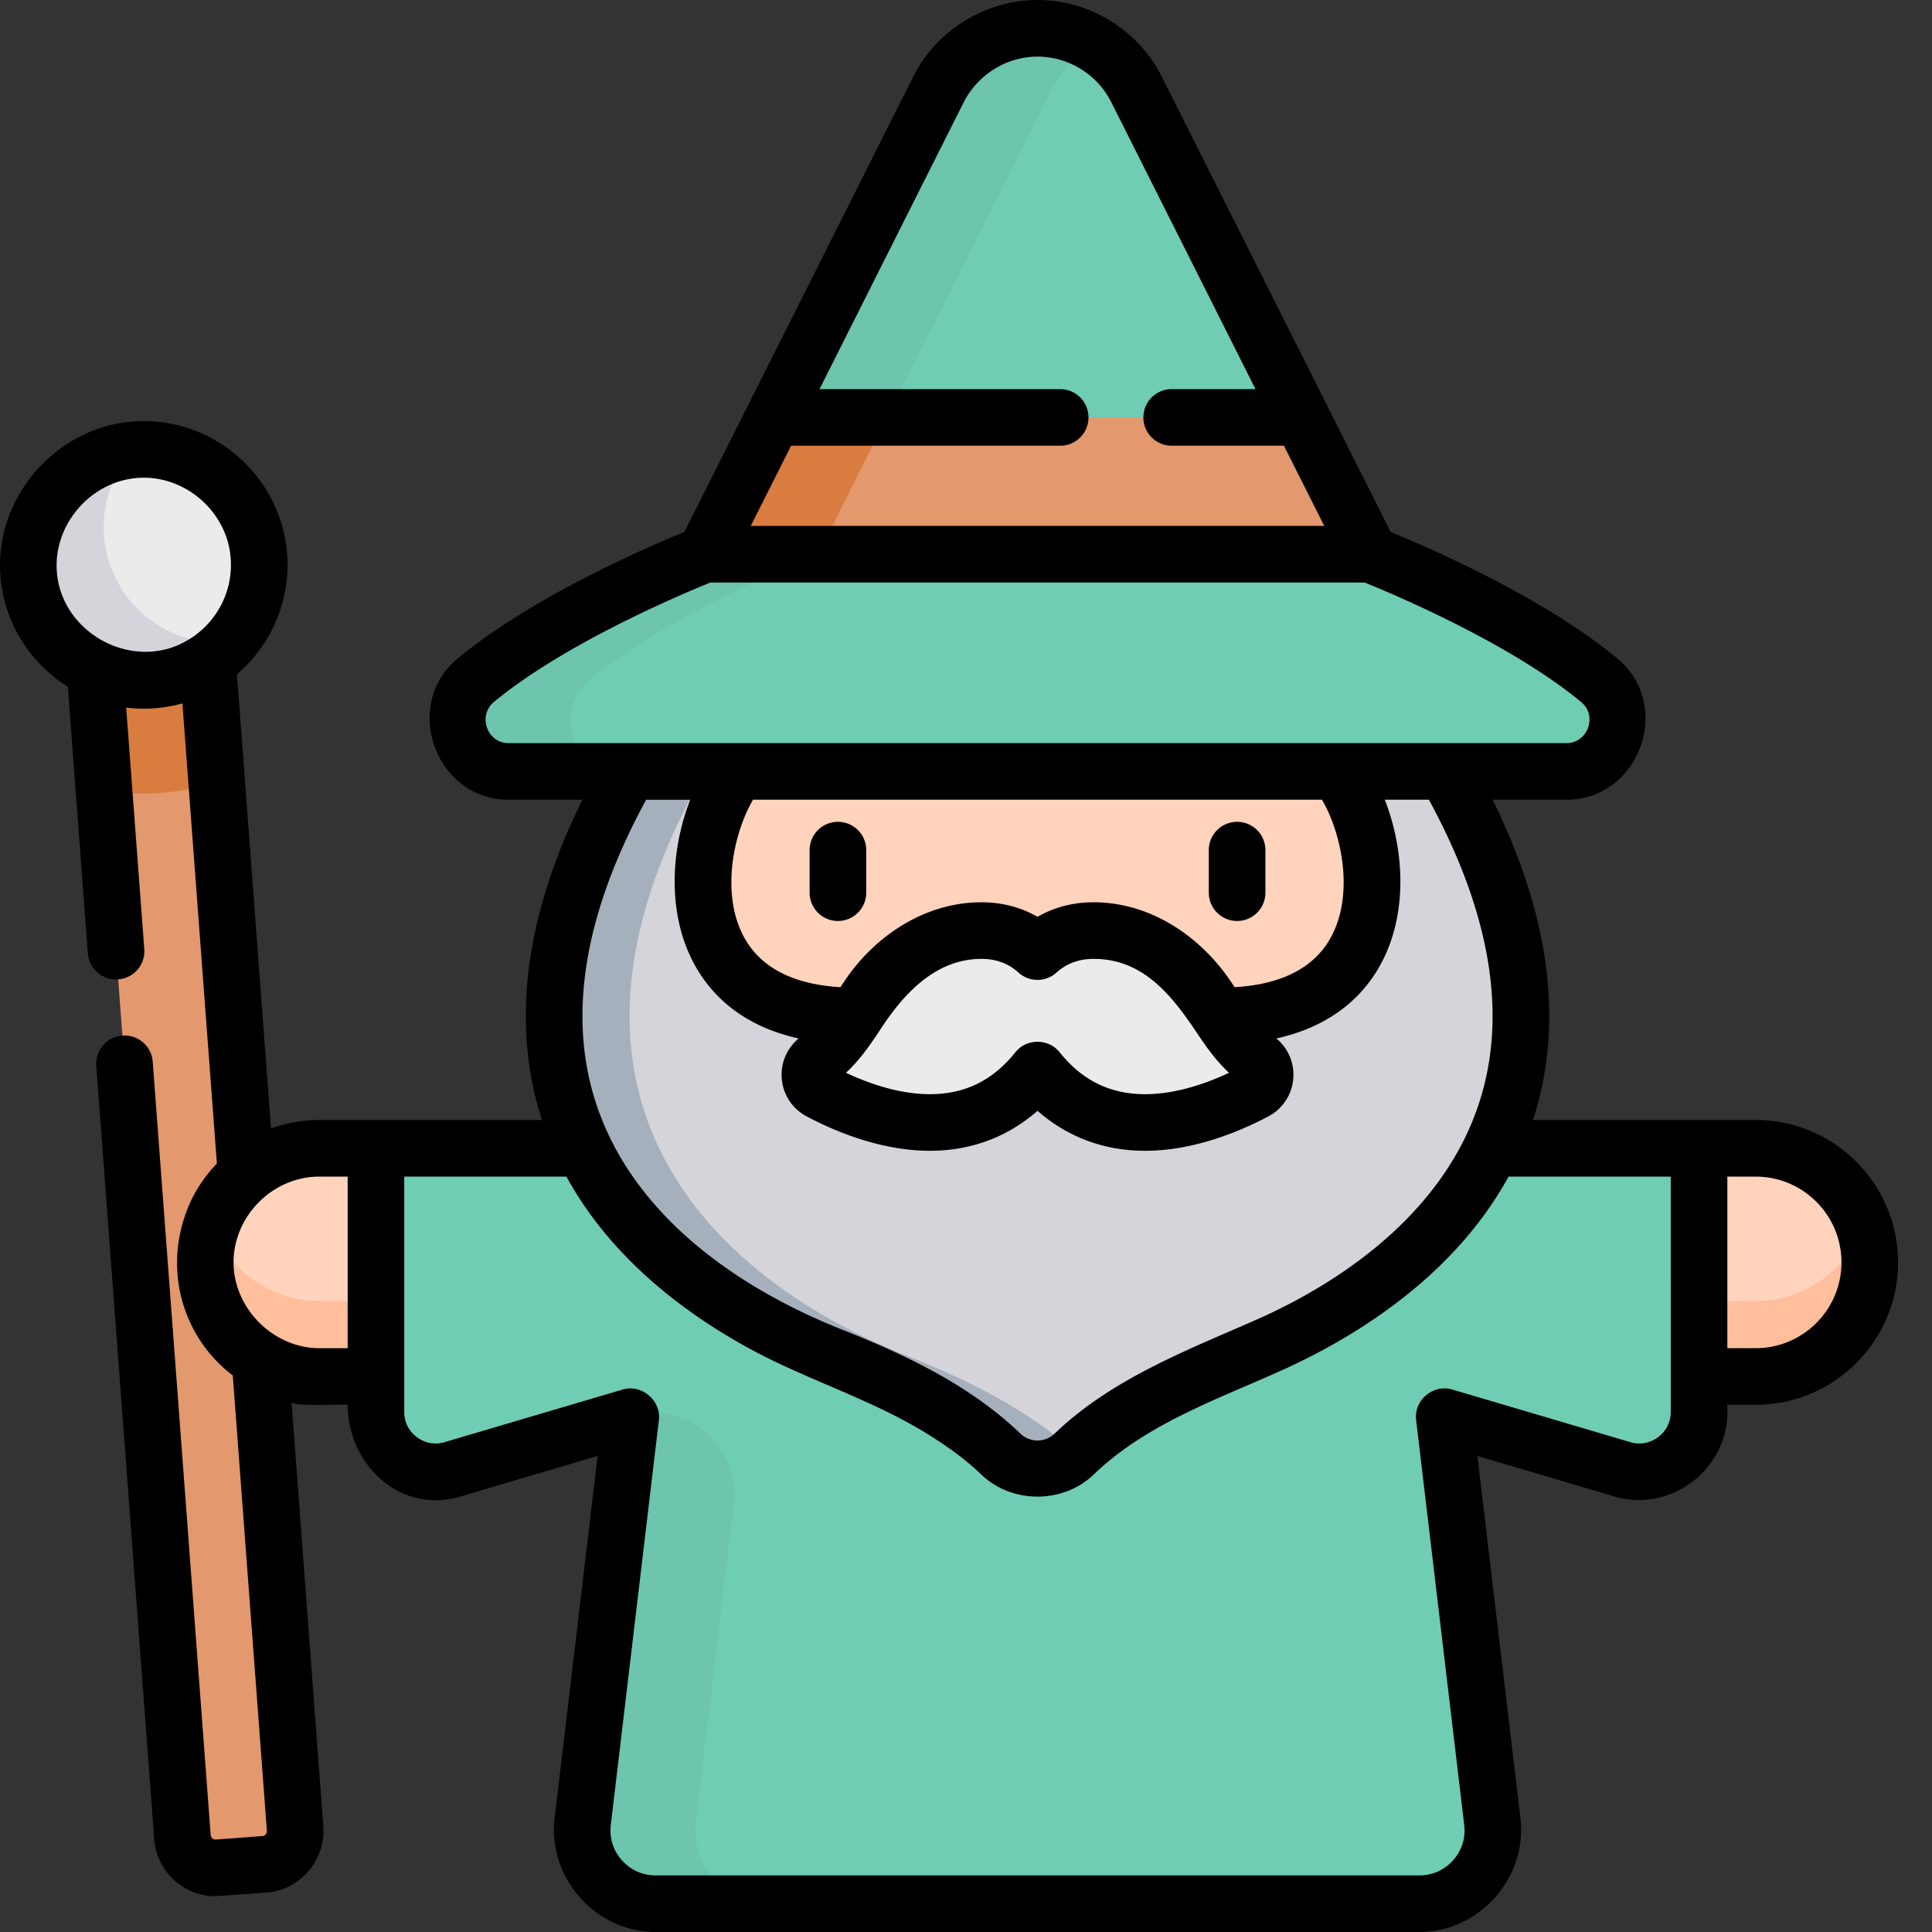
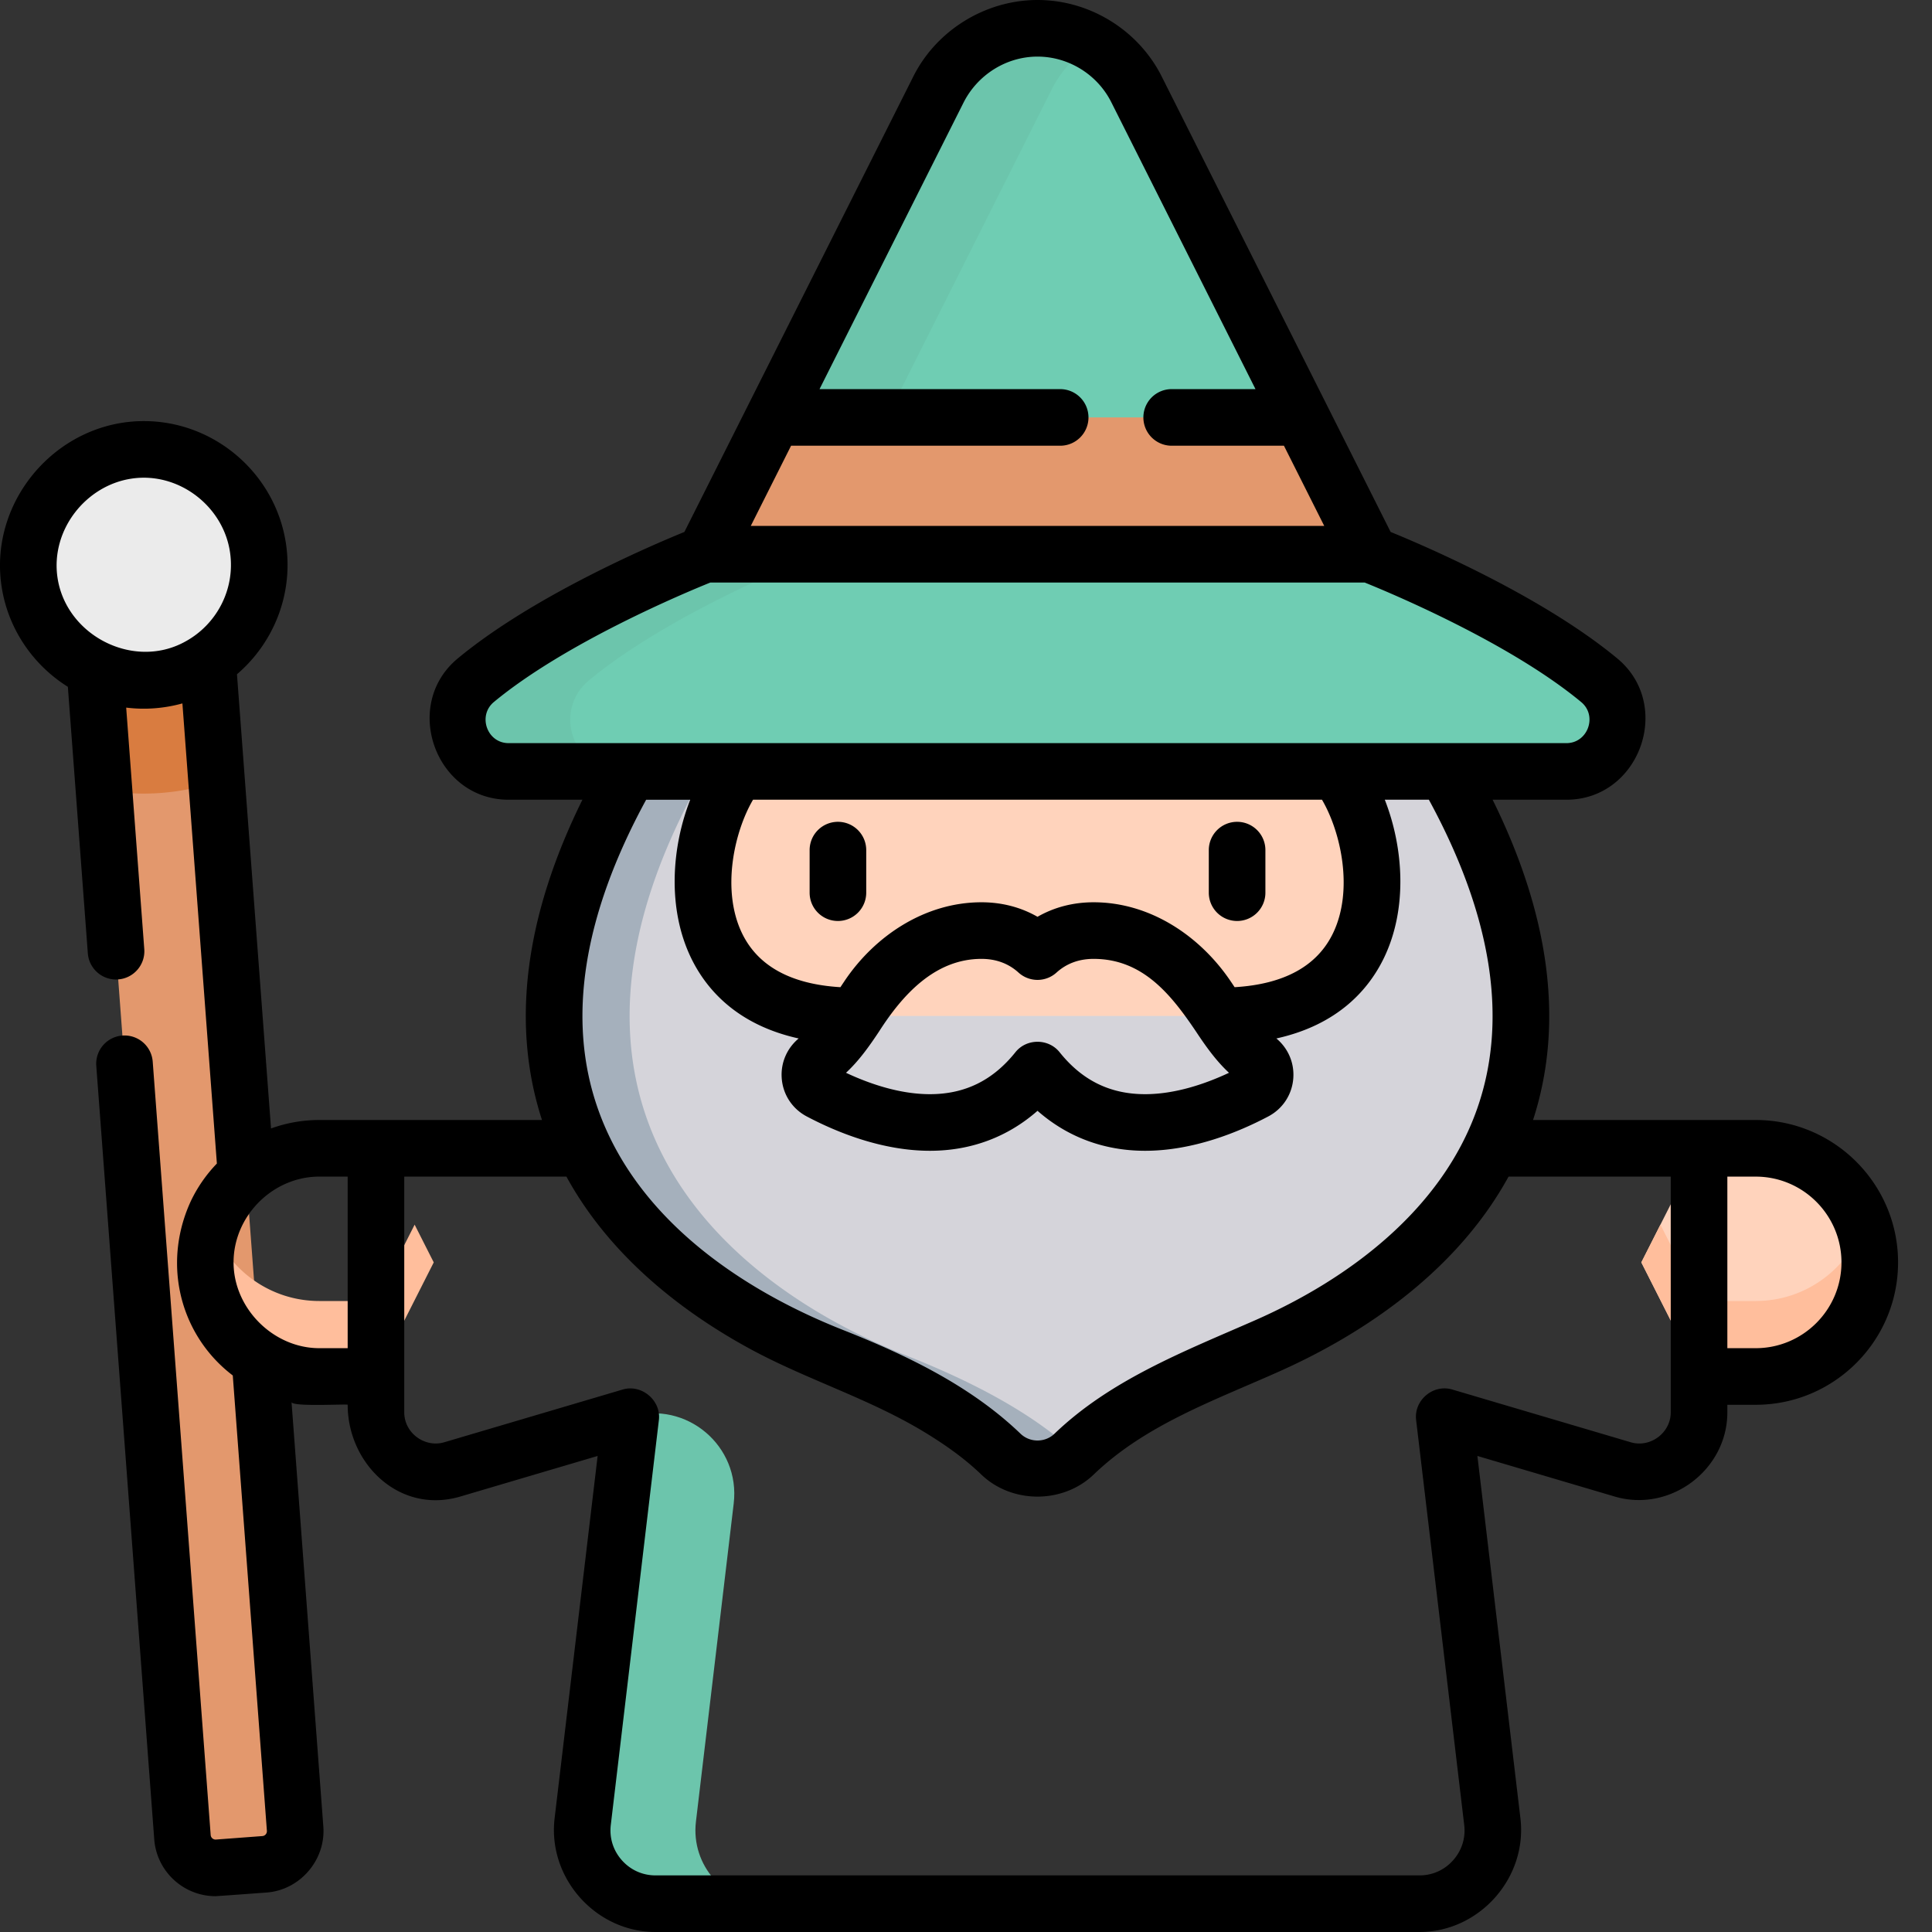
<svg xmlns="http://www.w3.org/2000/svg" width="512" height="512" viewBox="0 0 512 512" xml:space="preserve">
  <rect x="0" y="0" width="512" height="512" fill="#333333" stroke="none" />
  <path fill="#e3986d" d="M78.215 484.629 53.03 148.586l-29.855 2.234 25.183 336.043a8.8 8.8 0 0 0 9.434 8.117l12.309-.921a8.797 8.797 0 0 0 8.113-9.43zm0 0" data-original="#e3986d" />
  <path fill="#ffd3bc" d="M465.281 304.313h-15.008l-15.304 30.234 15.304 30.234h15.008c16.7 0 30.235-13.539 30.235-30.234s-13.536-30.235-30.235-30.235zm0 0" data-original="#ffd3bc" />
  <path fill="#ffbe9c" d="M465.281 344.781h-15.008l-10.242-20.234-5.062 10 15.304 30.234h15.008c16.7 0 30.235-13.539 30.235-30.234 0-3.508-.602-6.867-1.7-10-4.129 11.781-15.343 20.234-28.535 20.234m0 0" data-original="#ffbe9c" />
-   <path fill="#ffd3bc" d="M84.633 304.313h15.012l15.3 30.234-15.3 30.234H84.633c-16.695 0-30.23-13.539-30.23-30.234s13.535-30.235 30.23-30.235zm0 0" data-original="#ffd3bc" />
  <path fill="#ffbe9c" d="M99.645 344.781H84.633c-13.192 0-24.403-8.453-28.531-20.234a30.2 30.2 0 0 0-1.704 10c0 16.695 13.54 30.234 30.235 30.234h15.012l15.3-30.234-5.062-10zm0 0" data-original="#ffbe9c" />
-   <path fill="#6fcdb3" d="M99.645 304.313v69.976c0 10.531 10.128 18.102 20.226 15.117l47.3-13.98L154.43 482.75c-1.375 11.574 7.664 21.75 19.316 21.75h202.422c11.652 0 20.691-10.176 19.32-21.75l-12.746-107.324 47.301 13.98c10.102 2.985 20.23-4.586 20.23-15.117v-69.976zm0 0" data-original="#84a3e3" />
  <path fill="#6cc5ac" d="m184.43 482.75 10.011-84.32c1.809-15.235-12.554-27.356-27.265-23.004L154.43 482.75c-1.375 11.574 7.664 21.75 19.32 21.75h30c-11.656 0-20.695-10.176-19.32-21.75m0 0" data-original="#5c84d9" />
  <path fill="#d5d4da" d="M166.84 204.434c-49.899 87.16 3.328 135.062 53.894 155.023 23.567 9.305 36.946 18.606 44.512 25.887a13.97 13.97 0 0 0 19.426 0c7.566-7.281 20.945-16.582 44.512-25.887 50.566-19.96 103.793-67.863 53.89-155.023l-108.117-28.778zm0 0" data-original="#d5d4da" />
  <path fill="#a5b0bc" d="M240.734 359.457c-50.566-19.96-103.793-67.863-53.894-155.023l98.117-26.114-10-2.664-108.117 28.778c-49.899 87.16 3.328 135.062 53.894 155.023 23.567 9.3 36.946 18.605 44.512 25.887a13.974 13.974 0 0 0 19.422 0l.289-.274c-7.617-7.238-20.95-16.425-44.223-25.613m0 0" data-original="#a5b0bc" />
  <path fill="#ffd3bc" d="M195.617 204.434c-13.472 16.968-18.96 64.8 31.082 64.8h96.52c50.043 0 44.554-47.832 31.078-64.8l-79.34-28.778zm0 0" data-original="#ffd3bc" />
  <path fill="#d97c40" d="m53.031 148.586-29.855 2.234 4.387 58.555c3.421.61 6.93.938 10.503.938 2.84 0 5.711-.204 8.536-.602a60.6 60.6 0 0 0 10.816-2.574zm0 0" data-original="#d97c40" />
  <path fill="#ebebeb" d="M68.402 145.41c-2.37-16.734-17.859-28.383-34.593-26.012-16.735 2.372-28.38 17.86-26.012 34.594 2.371 16.735 17.86 28.38 34.594 26.012 16.734-2.371 28.382-17.86 26.011-34.594m0 0" data-original="#ebebeb" />
-   <path fill="#d5d4da" d="M27.8 143.992c-1.32-9.332 1.72-18.273 7.567-24.773q-.774.069-1.554.18c-16.735 2.37-28.383 17.859-26.012 34.593 2.37 16.738 17.86 28.383 34.594 26.016a30.5 30.5 0 0 0 18.445-9.82c-16.133 1.457-30.742-9.977-33.04-26.196m0 0" data-original="#d5d4da" />
  <path fill="#e3986d" d="m363.113 146.883-88.156 17.965-88.152-17.965 18.222-36.262 69.93-23.617 69.93 23.617zm0 0" data-original="#e3986d" />
-   <path fill="#d97c40" d="m216.805 146.879 18.222-36.258 54.93-18.55-15-5.067-69.93 23.617-18.222 36.258 88.152 17.969 15-3.059zm0 0" data-original="#d97c40" />
  <path fill="#6fcdb3" d="M415.137 204.434h-280.36c-12.793 0-18.53-15.996-8.683-24.16 22.406-18.575 60.71-33.395 60.71-33.395H363.11s38.305 14.82 60.707 33.394c9.852 8.165 4.118 24.16-8.68 24.16zm0 0" data-original="#84a3e3" />
  <path fill="#6cc5ac" d="M156.098 180.273c22.402-18.574 60.707-33.394 60.707-33.394h-30s-38.305 14.82-60.707 33.394c-9.852 8.165-4.114 24.16 8.683 24.16h30c-12.797 0-18.535-15.995-8.683-24.16m0 0" data-original="#5c84d9" />
  <path fill="#6fcdb3" d="M344.887 110.621h-139.86l43.575-86.695A29.37 29.37 0 0 1 259.43 11.94a29.3 29.3 0 0 1 15.527-4.44c11.2 0 21.426 6.367 26.36 16.426zm0 0" data-original="#84a3e3" />
  <path fill="#6cc5ac" d="M289.43 11.941c.172-.109.351-.203.527-.304a29.3 29.3 0 0 0-15-4.137 29.3 29.3 0 0 0-15.531 4.441 29.37 29.37 0 0 0-10.824 11.985l-43.575 86.695h30l43.575-86.695A29.37 29.37 0 0 1 289.43 11.94zm0 0" data-original="#5c84d9" />
-   <path fill="#ebebeb" d="M274.957 283.535c17.738 22.172 43.871 12.985 57.656 5.703 3.344-1.765 3.582-6.41.485-8.578-7.903-5.527-12.504-17.633-19.028-23.715-10.14-9.453-27.61-15.191-39.113-4.761-11.504-10.43-28.969-4.692-39.11 4.761-6.527 6.082-11.128 18.188-19.027 23.715-3.097 2.168-2.86 6.813.485 8.578 13.78 7.282 39.914 16.469 57.652-5.703m0 0" data-original="#ebebeb" />
  <path d="M327.844 244.07c4.144 0 7.5-3.355 7.5-7.5v-11.28c0-4.145-3.356-7.5-7.5-7.5a7.5 7.5 0 0 0-7.5 7.5v11.28a7.5 7.5 0 0 0 7.5 7.5m-105.785 0a7.5 7.5 0 0 0 7.5-7.5v-11.28a7.5 7.5 0 0 0-7.5-7.5 7.497 7.497 0 0 0-7.5 7.5v11.28c0 4.145 3.355 7.5 7.5 7.5m0 0" data-original="#000000" />
  <path d="m17.984 182.012 5.293 70.625a7.5 7.5 0 0 0 8.04 6.918c4.132-.313 7.23-3.91 6.917-8.04l-4.793-63.988c.098.012.196.012.297.028 4.864.578 9.88.164 14.602-1.145l9.137 121.938a37.7 37.7 0 0 0-6.829 9.797c-3.523 7.535-4.644 15.984-2.949 24.156a37.34 37.34 0 0 0 13.989 22.21l9.042 120.677a1.306 1.306 0 0 1-1.199 1.39l-12.304.922a1.31 1.31 0 0 1-1.395-1.2l-15.36-204.948a7.496 7.496 0 0 0-8.038-6.918 7.496 7.496 0 0 0-6.918 8.039l15.359 204.953c.64 8.547 7.8 15.082 16.242 15.082.406 0 13.531-.969 13.535-.969 8.856-.652 15.7-8.629 15.035-17.473l-8.43-112.515c.106 1.351 14.88.453 14.88.73 0 15.602 13.707 29.09 29.855 24.317l36.387-10.754-11.402 96.023C145.097 497.668 157.84 512 173.742 512H376.16c15.906 0 28.64-14.348 26.77-30.133l-11.403-96.023 36.383 10.754c14.676 4.34 29.856-7.047 29.856-22.309v-2.008h7.511c20.805 0 37.73-16.93 37.73-37.734s-16.925-37.735-37.73-37.735h-59.004c8.22-25.324 4.614-53.82-10.714-84.878h19.57c19.406 0 28.402-25.063 13.473-37.434-19.84-16.445-50.747-29.723-60.07-33.527l-60.49-120.348C301.903 8.098 288.914 0 274.953 0c-13.867 0-26.957 8.11-33.058 20.559L181.37 140.973c-9.324 3.804-40.23 17.082-60.066 33.527-14.914 12.36-5.895 37.434 13.468 37.434h19.575c-15.328 31.058-18.934 59.554-10.715 84.878H84.625a37.5 37.5 0 0 0-12.8 2.243L62.8 178.687c9.578-8.195 14.918-20.949 13.023-34.328-2.644-18.68-18.847-32.765-37.691-32.765-22.824 0-40.969 20.836-37.766 43.453 1.621 11.441 8.332 21.152 17.617 26.965zm470.024 152.535c0 12.535-10.195 22.734-22.73 22.734h-7.512v-45.465h7.511c12.536-.003 22.73 10.196 22.73 22.73zm-45.242 39.742c0 5.418-5.403 9.465-10.602 7.926 0 0-47.195-13.95-47.305-13.98-5.07-1.5-10.195 2.843-9.574 8.074l12.746 107.328c.41 3.437-.633 6.758-2.933 9.347-2.301 2.59-5.473 4.016-8.938 4.016H173.738c-3.46 0-6.636-1.426-8.937-4.016s-3.34-5.91-2.934-9.347l12.746-107.325c.617-5.195-4.574-9.554-9.574-8.078l-47.3 13.98c-5.137 1.52-10.606-2.413-10.606-7.921v-62.477h42.972l.07.118c10.805 19.671 28.618 34.574 48.079 45.253 15.195 8.344 31.937 13.34 46.8 22.38 5.321 3.238 10.485 6.855 14.981 11.183 8.137 7.832 21.707 7.813 29.824 0 13.922-13.395 32.543-19.809 49.809-27.594 17.043-7.683 39.773-21.207 54.871-42.89a96 96 0 0 0 5.25-8.454h42.973c.004 0 .004 62.461.004 62.477M255.328 27.227C259.04 19.844 266.656 15 274.953 15c8.277 0 15.98 4.8 19.656 12.297l38.11 75.824h-22.211a7.5 7.5 0 1 0 0 15h29.75l10.683 21.258h-151.98l10.684-21.258h71.312c4.145 0 7.5-3.355 7.5-7.5a7.5 7.5 0 0 0-7.5-7.5h-63.773c0 .004 38.117-75.84 38.144-75.894m-126.266 165.64c-.816-2.277-.363-5.012 1.813-6.82 18.96-15.715 50.652-28.957 57.363-31.664h173.43c6.707 2.707 38.367 15.922 57.36 31.668 4.398 3.644 1.757 10.887-3.9 10.887H134.774c-2.847-.004-4.902-1.81-5.71-4.07zm224.196 54.453c-4.203 8.711-12.965 13.512-26.07 14.297-.336-.508-.676-1.02-1.02-1.523-8.14-12.078-21.39-20.98-36.36-20.98-5.402 0-10.445 1.316-14.855 3.847-4.414-2.531-9.453-3.848-14.86-3.848-14.84 0-28.14 8.766-36.25 20.817-.374.562-.753 1.125-1.124 1.687-13.106-.785-21.867-5.586-26.074-14.297-5.524-11.441-2.079-26.867 2.917-35.386H350.34c4.996 8.52 8.445 23.945 2.918 35.386m-120.309 26.051.047-.074c6.121-9.54 14.691-19.184 27.098-19.184 3.863 0 7.168 1.223 9.82 3.625a7.494 7.494 0 0 0 10.074 0c2.653-2.402 5.957-3.625 9.82-3.625 13.024 0 20.52 9.434 27.106 19.196q.017.03.047.07c2.496 3.777 5.281 7.723 8.738 10.922-6.133 2.879-14.164 5.668-22.242 5.668-9.254 0-16.664-3.637-22.648-11.117-2.957-3.696-8.762-3.692-11.715 0-5.985 7.48-13.395 11.117-22.649 11.117-8.078 0-16.113-2.79-22.246-5.668 3.461-3.2 6.242-7.145 8.75-10.93m-50.031-61.437c-4.973 12.68-6.082 28.863.215 41.91 3.98 8.242 12.082 17.722 28.52 21.36-3.071 2.566-4.75 6.366-4.497 10.401.27 4.375 2.754 8.211 6.637 10.262 7.86 4.153 19.902 9.102 32.656 9.102 10.863 0 20.578-3.633 28.504-10.594 7.926 6.96 17.64 10.594 28.504 10.594 12.75 0 24.797-4.95 32.652-9.102 3.883-2.05 6.368-5.887 6.637-10.262.254-4.035-1.422-7.835-4.492-10.402 16.437-3.637 24.535-13.117 28.516-21.36 6.3-13.046 5.187-29.23.214-41.91h11.684c16.758 30.782 21.066 58.305 12.8 81.868-9.366 26.707-33.964 45.168-59.023 56.16-18.562 8.144-38.125 15.684-52.98 29.98-2.504 2.41-6.52 2.407-9.024 0-13.128-12.625-30.207-20.84-46.976-27.464-27.406-10.832-54.88-29.735-65.027-58.676-8.27-23.563-3.961-51.086 12.8-81.867zm-90.781 99.879v45.468h-7.512c-12.184 0-22.73-10.539-22.73-22.734 0-12.34 10.406-22.735 22.73-22.735zM34.859 126.84c12.418-1.867 24.36 7.25 26.114 19.625 1.39 9.82-3.645 19.097-11.895 23.566l-.113.063c-13.719 7.48-31.567-1.774-33.746-17.153-1.77-12.5 7.48-24.277 19.64-26.101m0 0" data-original="#000000" />
</svg>